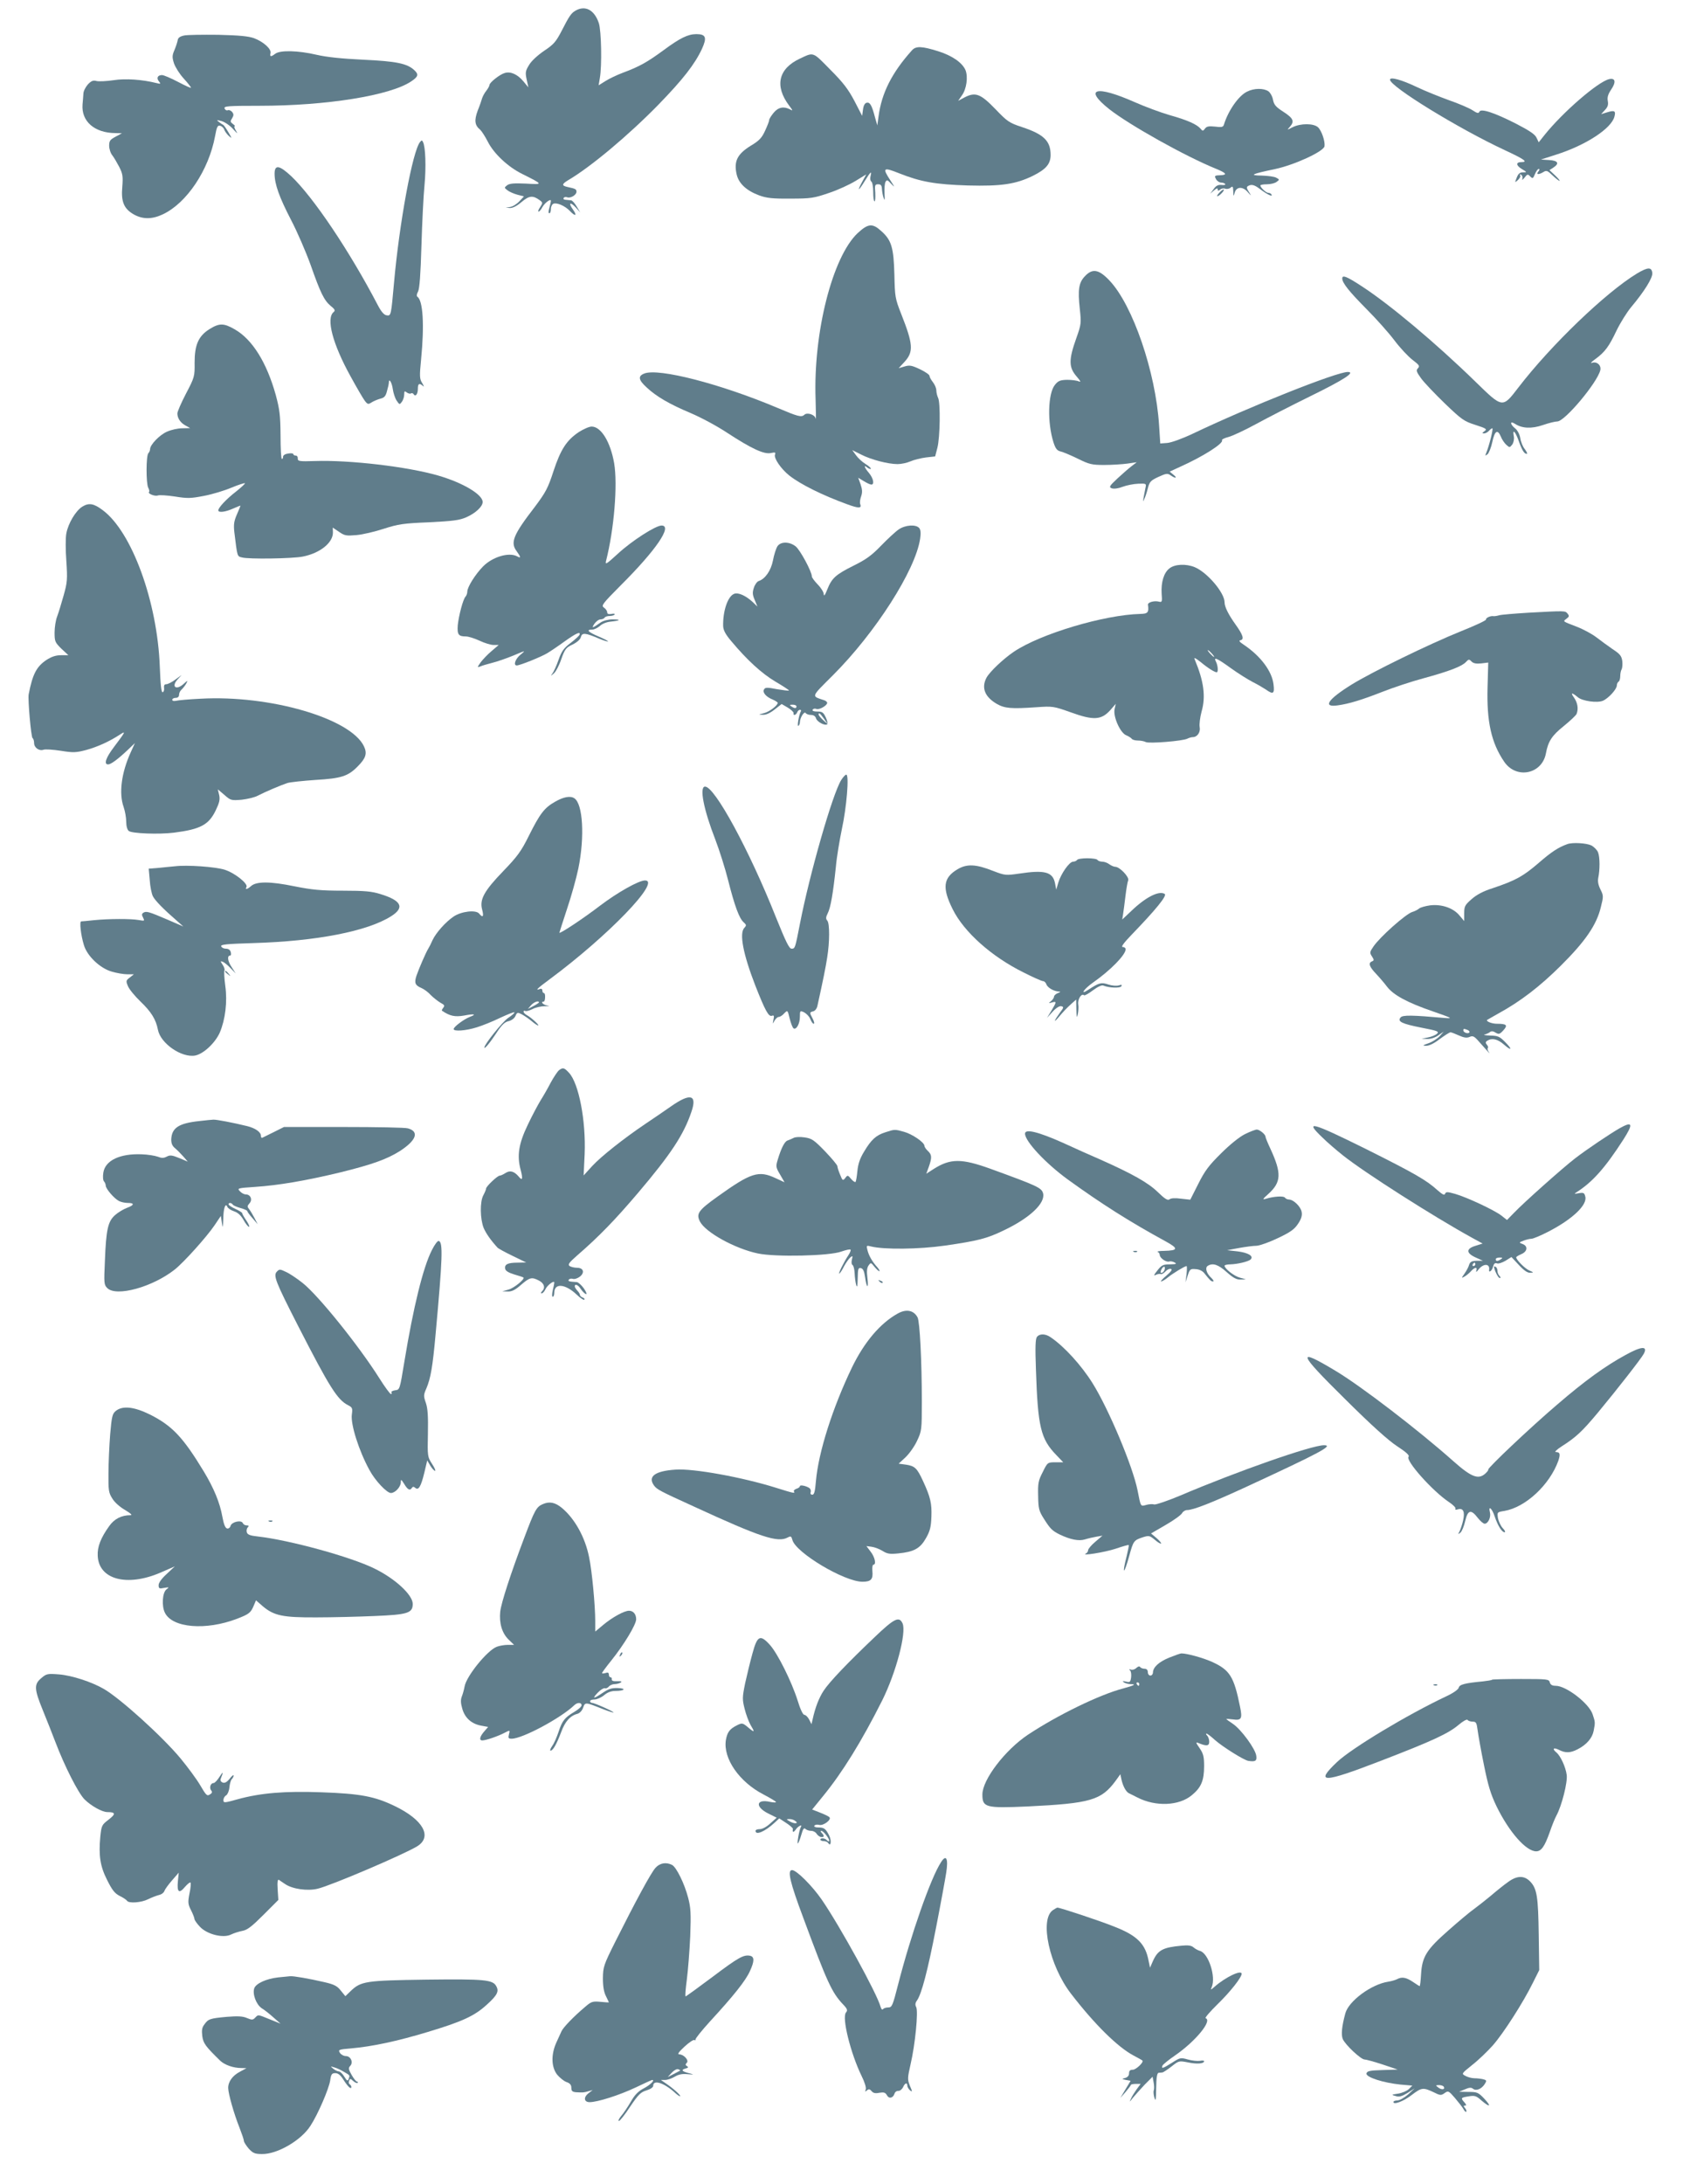
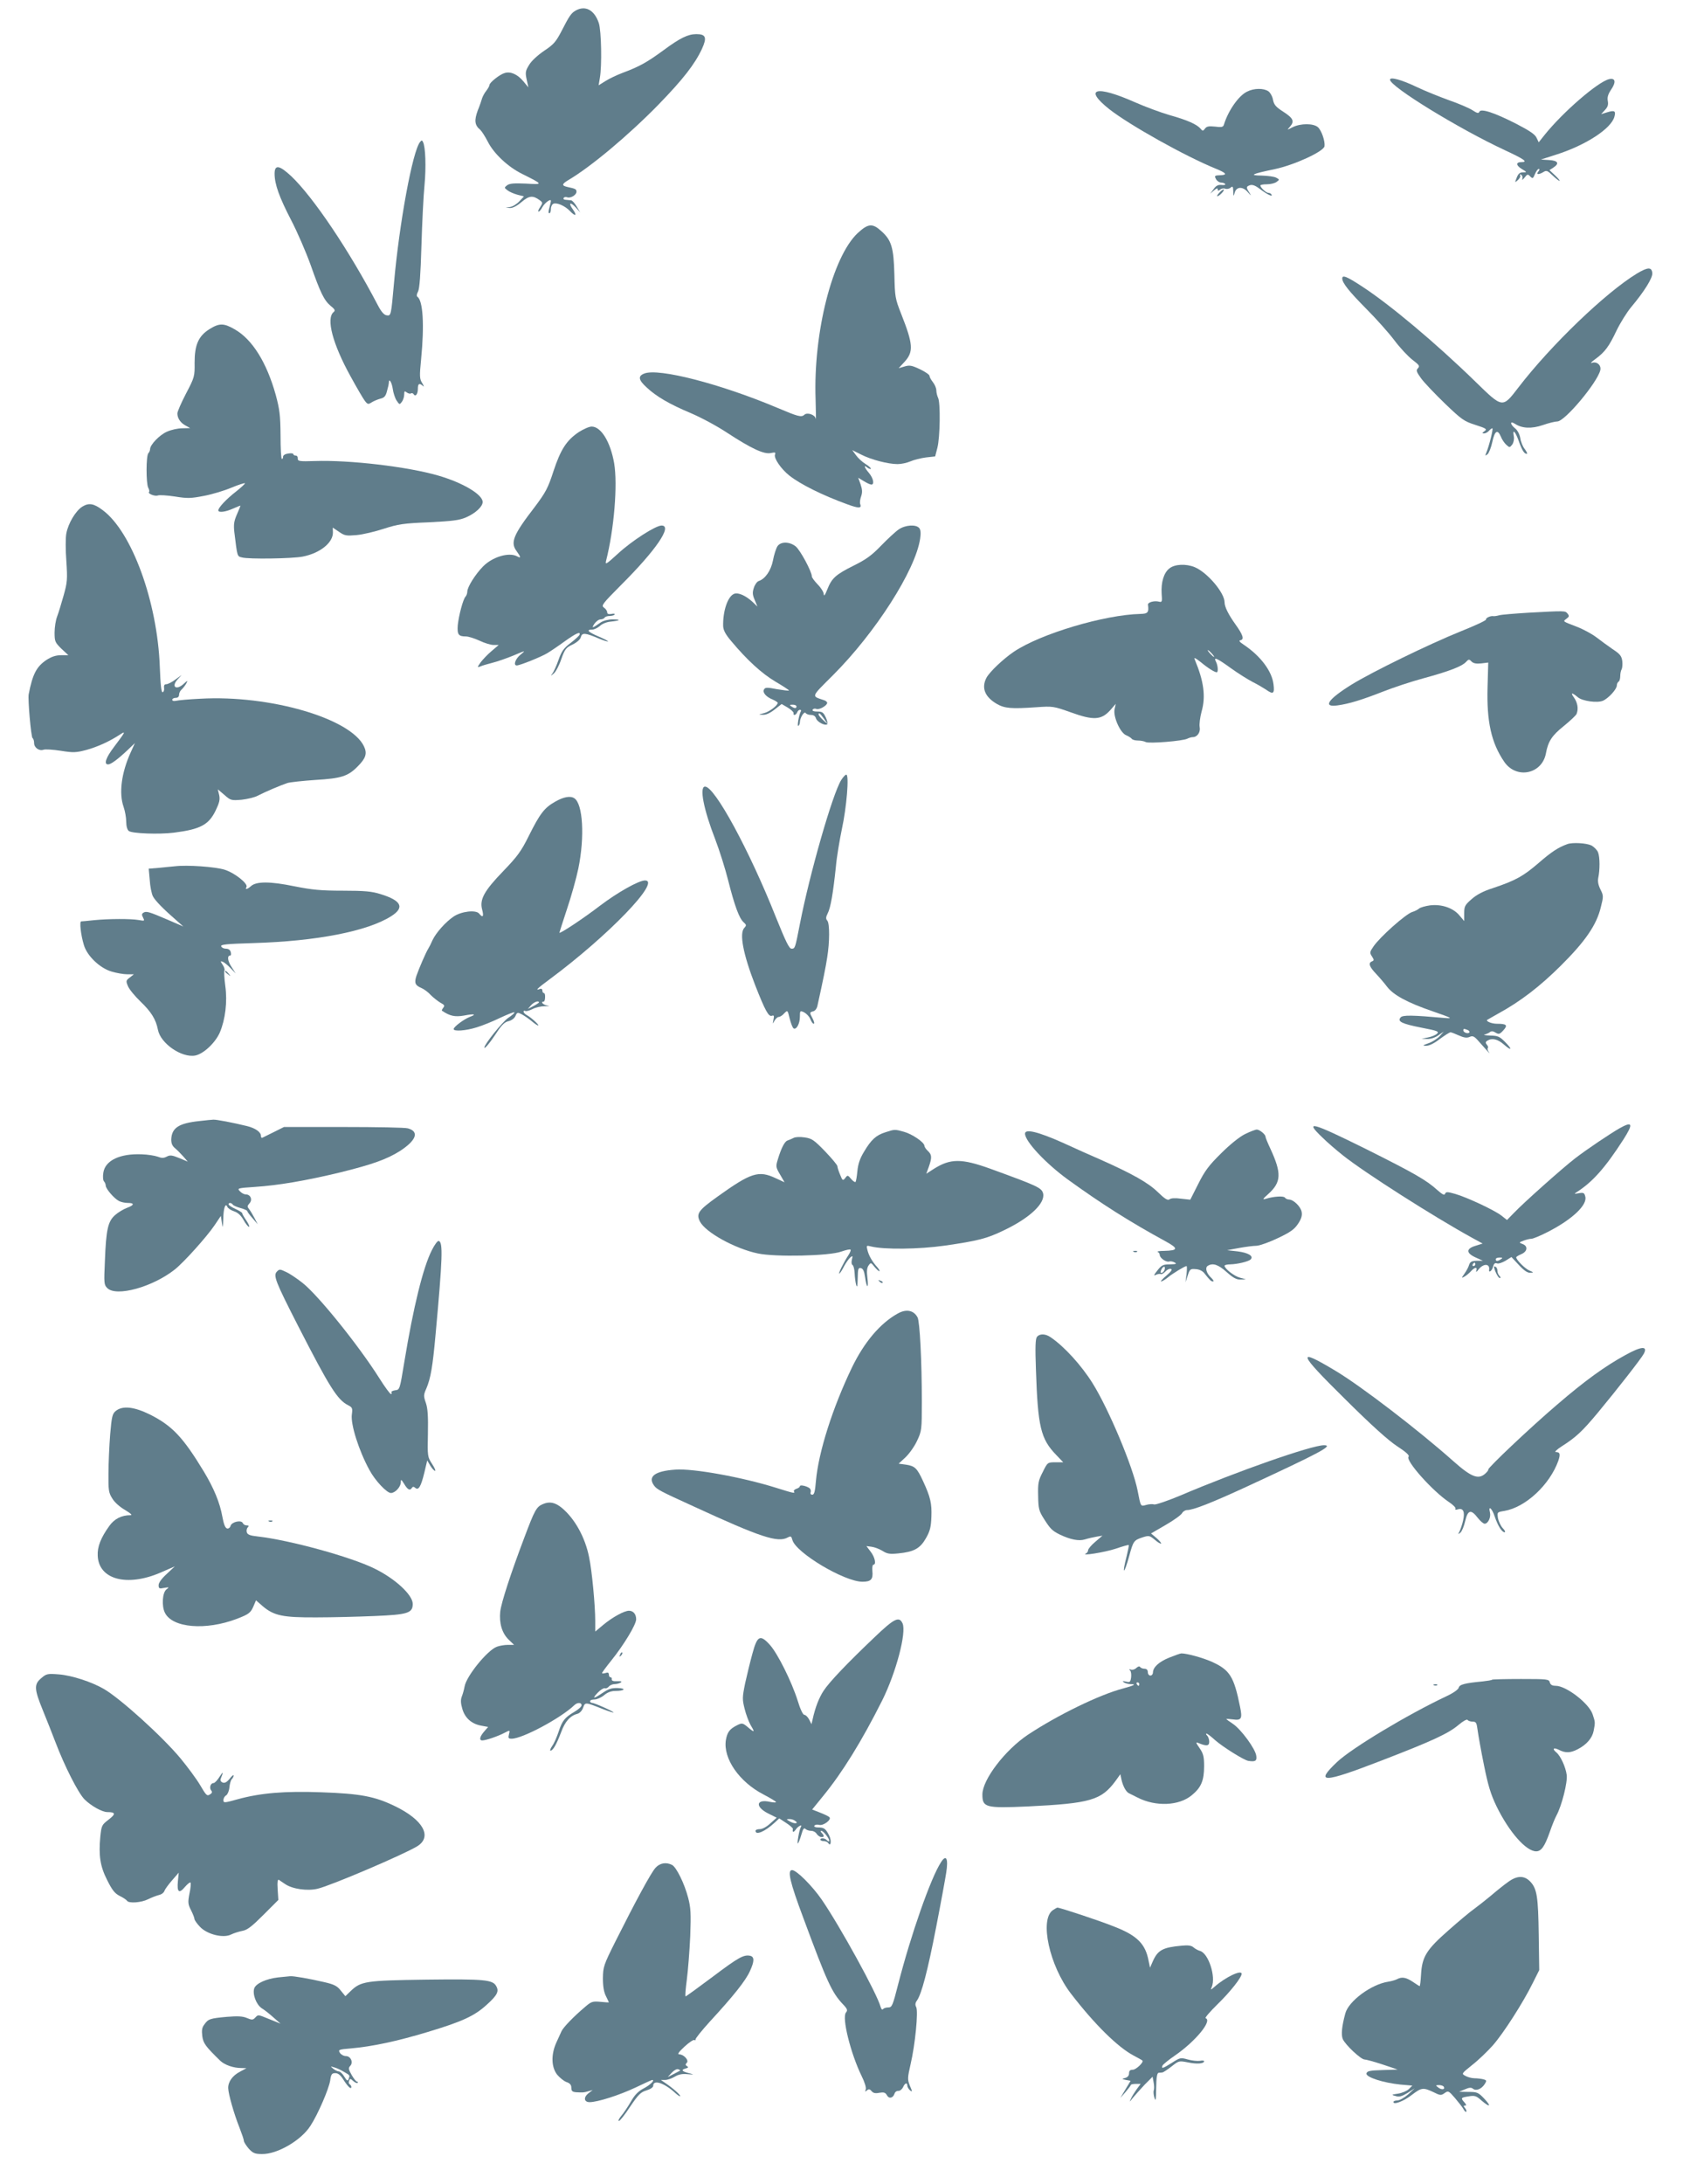
<svg xmlns="http://www.w3.org/2000/svg" version="1.0" width="995pt" height="1280pt" viewBox="0 0 995 1280" preserveAspectRatio="xMidYMid meet">
  <g transform="translate(0,1280) scale(0.1,-0.1)" fill="#607d8b" stroke="none">
    <path d="M3375 12738 c-26 -15 -37 -31 -82 -119 -33 -64 -47 -80 -103 -117 -38 -26 -75 -60 -88 -83 -21 -34 -23 -44 -14 -85 l10 -46 -29 35 c-34 41 -75 60 -110 49 -29 -8 -89 -56 -89 -70 0 -5 -8 -20 -18 -33 -11 -13 -21 -33 -25 -44 -3 -11 -14 -44 -26 -73 -21 -57 -18 -86 14 -112 9 -8 29 -39 45 -70 35 -70 119 -149 203 -190 124 -62 123 -62 20 -56 -70 3 -95 1 -110 -10 -17 -14 -17 -14 2 -29 11 -9 37 -20 58 -26 l39 -10 -27 -29 c-15 -16 -39 -31 -54 -33 l-26 -4 26 -2 c16 0 40 12 67 35 45 38 66 40 106 11 19 -14 19 -16 3 -41 -10 -14 -14 -26 -9 -26 5 0 15 12 22 26 14 25 50 52 50 37 0 -5 -4 -23 -9 -41 -6 -20 -6 -32 0 -32 5 0 9 11 9 25 0 14 7 28 15 31 21 8 68 -13 96 -42 32 -34 45 -30 19 7 -29 40 -18 49 16 13 l26 -29 -21 35 c-11 19 -26 36 -33 36 -7 1 -21 2 -31 3 -10 0 -16 5 -12 11 3 5 12 7 20 4 19 -8 55 13 55 32 0 15 -5 18 -52 28 -36 8 -35 17 5 41 131 77 352 262 527 441 145 149 214 238 256 328 30 66 23 86 -33 86 -49 0 -96 -23 -192 -94 -94 -69 -141 -96 -238 -132 -35 -13 -81 -35 -103 -49 l-40 -25 7 42 c13 72 9 279 -6 323 -26 77 -79 105 -136 73z" />
-     <path d="M1080 12592 c-24 -5 -36 -13 -38 -27 -2 -11 -10 -37 -19 -58 -14 -32 -14 -43 -3 -78 8 -23 33 -63 57 -89 24 -26 43 -51 43 -54 0 -4 -34 12 -76 34 -42 22 -84 40 -94 40 -26 0 -34 -18 -18 -37 12 -15 10 -16 -14 -10 -83 21 -183 28 -252 17 -41 -6 -85 -8 -99 -5 -21 6 -32 1 -52 -20 -14 -16 -26 -40 -26 -54 -1 -14 -3 -43 -5 -63 -8 -99 70 -167 192 -168 l39 -1 -37 -20 c-32 -17 -38 -24 -38 -53 0 -18 8 -44 19 -57 10 -13 28 -44 41 -69 19 -38 22 -54 17 -115 -8 -88 10 -129 68 -162 52 -29 107 -29 170 1 140 66 269 259 306 458 10 55 15 65 30 61 10 -3 21 -13 24 -23 3 -9 15 -26 26 -36 20 -18 20 -16 -2 21 -13 22 -26 41 -30 43 -3 1 -15 9 -25 17 -17 13 -15 13 16 5 20 -6 50 -27 68 -48 24 -26 28 -29 16 -9 -9 15 -13 27 -8 27 4 0 0 6 -10 13 -16 12 -17 16 -5 34 10 17 10 24 0 37 -7 8 -18 13 -25 10 -8 -3 -16 2 -19 10 -6 14 18 16 204 16 394 0 767 60 890 143 42 28 45 41 18 66 -42 39 -105 52 -299 61 -125 6 -214 15 -274 29 -107 25 -213 28 -242 6 -25 -19 -33 -19 -28 3 7 24 -41 67 -96 88 -34 12 -87 17 -210 20 -91 1 -181 0 -200 -4z" />
-     <path d="M5347 12505 c-117 -130 -178 -250 -196 -388 l-7 -52 -13 45 c-19 73 -30 92 -49 88 -11 -2 -19 -16 -22 -40 l-5 -37 -45 87 c-36 68 -65 107 -142 184 -104 106 -96 103 -177 65 -127 -59 -151 -160 -64 -276 23 -30 23 -32 5 -22 -36 19 -69 13 -96 -20 -14 -17 -26 -36 -26 -42 0 -7 -11 -35 -24 -63 -19 -42 -35 -59 -84 -88 -79 -49 -100 -91 -83 -167 12 -54 57 -96 132 -124 44 -16 78 -20 184 -19 120 0 137 3 225 33 52 17 123 50 157 71 l62 38 -24 -44 c-32 -59 -22 -56 16 6 34 55 42 62 33 26 -3 -13 -1 -27 5 -30 6 -4 11 -32 11 -62 0 -30 3 -54 8 -54 4 0 5 22 4 50 -4 45 -2 50 17 50 16 0 21 -7 22 -27 1 -16 5 -39 10 -53 6 -19 8 -13 5 27 -1 28 1 58 6 67 8 14 12 12 34 -12 22 -23 21 -20 -5 20 -49 75 -43 80 52 42 126 -50 212 -65 402 -71 195 -5 280 7 382 57 76 38 103 69 103 122 0 82 -40 121 -167 163 -76 25 -87 33 -156 105 -87 90 -117 102 -180 70 l-39 -21 22 32 c27 37 37 108 21 148 -19 44 -78 85 -161 111 -96 30 -130 31 -153 5z" />
    <path d="M8150 12333 c0 -40 402 -287 673 -413 114 -53 138 -70 98 -70 -34 0 -33 -19 1 -40 32 -19 32 -20 8 -20 -19 0 -28 -8 -37 -31 -12 -31 -12 -31 7 -14 11 10 17 22 13 28 -4 6 -1 7 6 3 7 -5 10 -15 7 -25 -4 -9 2 -5 12 7 17 22 20 23 34 8 14 -14 17 -13 28 14 7 17 17 30 22 30 6 0 5 -7 -2 -15 -16 -19 2 -20 30 -3 17 11 24 8 53 -20 18 -17 37 -32 41 -32 4 0 -7 14 -25 31 l-34 32 23 15 c37 24 27 41 -25 44 l-48 3 87 28 c175 55 327 154 344 224 9 33 0 38 -42 25 l-36 -11 22 24 c17 18 21 31 17 53 -4 21 1 39 19 66 31 45 26 71 -12 62 -67 -17 -271 -194 -377 -326 l-35 -44 -13 27 c-9 20 -41 41 -118 81 -129 66 -209 92 -217 71 -5 -11 -13 -9 -42 10 -21 13 -82 39 -137 58 -55 20 -140 54 -188 77 -90 43 -157 61 -157 43z" />
    <path d="M7312 12263 c-50 -24 -111 -112 -136 -194 -4 -14 -14 -16 -52 -11 -37 4 -50 1 -59 -12 -11 -15 -14 -15 -26 0 -21 25 -79 51 -180 79 -52 15 -144 49 -205 76 -228 101 -303 81 -151 -40 118 -93 448 -278 629 -351 53 -22 64 -33 35 -36 -7 0 -20 -2 -30 -2 -15 -2 -16 -6 -7 -22 6 -11 19 -20 30 -20 10 0 21 -4 24 -9 3 -4 -7 -7 -22 -5 -20 2 -32 -4 -46 -24 l-20 -27 22 19 c15 13 22 15 22 6 0 -9 3 -10 14 -1 7 6 21 9 30 5 9 -3 23 -1 31 6 13 11 15 7 16 -21 1 -31 2 -32 8 -9 10 37 48 39 78 3 20 -22 21 -23 9 -3 -21 32 -20 37 4 45 14 4 32 -3 58 -23 39 -30 77 -49 67 -32 -3 6 -12 10 -19 10 -13 0 -46 31 -46 43 0 4 17 7 38 7 21 0 47 6 57 14 18 13 18 14 -3 25 -11 6 -49 11 -84 12 -77 1 -61 9 77 38 114 24 286 103 291 134 4 30 -17 91 -38 111 -26 24 -103 24 -150 0 -33 -17 -33 -17 -15 3 28 32 20 50 -37 87 -45 29 -56 41 -62 71 -3 19 -16 42 -27 50 -28 19 -84 19 -125 -2z" />
    <path d="M2463 11968 c-44 -53 -122 -477 -153 -828 -17 -189 -17 -192 -43 -188 -15 2 -31 20 -51 58 -166 318 -379 635 -509 758 -69 64 -97 69 -97 14 0 -62 28 -139 97 -272 36 -69 87 -187 114 -262 58 -165 79 -208 118 -241 25 -20 28 -27 17 -36 -45 -37 -6 -186 99 -376 36 -66 74 -131 84 -144 17 -22 20 -22 42 -8 13 8 36 17 51 21 21 5 30 15 37 44 6 20 11 43 11 50 0 29 18 0 23 -38 3 -22 13 -53 22 -67 17 -25 18 -26 31 -8 8 10 14 30 14 43 0 20 2 22 15 12 8 -6 19 -9 24 -6 5 4 12 2 16 -4 11 -18 25 0 25 31 0 31 8 36 30 17 8 -8 6 -1 -4 16 -16 25 -17 39 -7 140 20 203 11 345 -22 367 -5 4 -4 16 4 30 9 17 15 98 20 269 4 135 12 295 18 355 10 105 6 225 -9 253 -5 11 -8 11 -17 0z" />
    <path d="M7148 11669 c-10 -10 -14 -19 -10 -19 5 0 17 9 27 20 10 11 14 20 9 19 -5 0 -17 -9 -26 -20z" />
    <path d="M5029 11434 c-148 -139 -261 -583 -247 -974 2 -74 3 -125 1 -114 -4 24 -51 39 -67 23 -17 -16 -38 -10 -156 40 -334 141 -698 235 -782 202 -39 -15 -35 -38 15 -83 56 -52 131 -96 259 -150 57 -24 154 -76 214 -116 141 -92 215 -126 254 -117 25 5 29 4 24 -9 -8 -21 35 -84 84 -123 66 -52 195 -116 341 -169 66 -24 84 -24 75 1 -4 8 -1 29 5 46 8 23 7 40 -3 70 l-14 39 33 -20 c18 -11 37 -20 44 -20 19 0 12 37 -14 68 -28 33 -33 51 -10 32 9 -7 18 -10 21 -8 3 3 -11 16 -30 28 -20 12 -45 35 -57 52 l-22 30 52 -26 c58 -30 158 -56 214 -56 21 0 54 7 75 16 20 9 61 19 91 23 l54 6 13 50 c16 60 19 267 4 294 -5 11 -10 30 -10 43 0 13 -9 34 -20 48 -11 14 -20 30 -20 37 0 7 -25 24 -56 39 -49 23 -61 25 -91 16 l-34 -10 36 39 c52 58 49 102 -21 279 -36 91 -37 101 -40 230 -4 158 -17 202 -75 254 -53 49 -78 47 -140 -10z" />
    <path d="M9598 11197 c-183 -111 -505 -420 -696 -669 -93 -121 -91 -121 -251 35 -233 227 -503 453 -666 559 -90 59 -115 68 -115 46 0 -26 40 -76 141 -178 58 -58 132 -141 165 -185 33 -44 81 -95 106 -114 39 -30 44 -36 32 -49 -12 -12 -10 -20 18 -59 18 -25 81 -91 140 -148 98 -94 112 -104 178 -125 65 -21 71 -25 54 -37 -15 -11 -15 -13 -2 -13 8 0 21 7 28 15 7 8 16 15 20 15 7 0 -18 -102 -36 -145 -7 -17 -6 -18 8 -7 8 7 21 39 28 72 14 66 31 76 50 31 6 -16 21 -38 32 -48 19 -17 20 -17 35 2 8 12 12 31 9 48 -9 46 8 30 28 -25 20 -57 33 -78 48 -78 5 0 0 12 -11 27 -12 14 -24 43 -27 65 -4 23 -16 46 -30 57 -31 25 -32 47 -1 27 41 -27 97 -30 164 -7 34 12 72 21 84 21 44 0 234 227 252 300 7 30 -21 54 -50 43 -10 -3 0 8 23 24 55 41 78 72 123 167 22 45 60 106 85 136 78 93 127 172 124 200 -4 36 -26 35 -90 -3z" />
-     <path d="M6360 11180 c-35 -37 -41 -79 -29 -189 9 -84 9 -91 -20 -172 -46 -129 -45 -172 2 -226 23 -27 27 -34 12 -28 -11 5 -42 9 -68 9 -41 -1 -53 -6 -72 -30 -41 -51 -45 -221 -8 -337 12 -37 21 -48 42 -53 14 -3 59 -22 100 -42 67 -33 82 -37 155 -37 45 0 106 4 136 8 l55 8 -30 -23 c-16 -12 -54 -45 -83 -72 -49 -46 -51 -51 -33 -58 13 -4 38 -1 63 9 24 9 65 17 91 18 48 2 49 1 43 -25 -17 -88 -17 -86 -7 -65 6 11 15 39 21 63 10 39 17 46 62 67 46 21 54 22 72 9 29 -20 42 -17 16 4 l-22 18 61 28 c134 60 257 138 246 156 -3 4 14 13 38 19 23 6 96 40 162 76 66 36 210 110 320 164 196 96 265 141 217 141 -65 0 -571 -201 -907 -361 -63 -30 -127 -53 -151 -55 l-41 -3 -7 107 c-20 312 -154 703 -290 847 -63 67 -101 74 -146 25z" />
    <path d="M1228 10871 c-65 -41 -87 -93 -87 -197 1 -79 0 -85 -50 -180 -28 -54 -51 -106 -51 -117 0 -28 18 -55 48 -71 l27 -15 -46 -1 c-26 0 -66 -9 -90 -20 -44 -19 -99 -77 -99 -102 0 -8 -5 -19 -10 -24 -14 -14 -14 -177 -1 -202 6 -11 8 -22 5 -25 -10 -10 34 -27 51 -21 9 4 55 1 101 -6 74 -12 94 -11 171 4 48 9 120 31 160 48 41 17 76 28 79 26 2 -3 -21 -24 -51 -48 -57 -44 -105 -95 -105 -111 0 -15 42 -10 88 11 23 10 42 18 42 16 0 -2 -10 -25 -21 -51 -17 -39 -20 -59 -15 -104 18 -146 16 -141 45 -148 37 -11 297 -7 356 5 102 20 179 82 177 143 l-1 27 37 -25 c33 -23 43 -24 102 -19 36 3 108 20 160 37 84 27 115 32 265 38 140 7 179 12 218 29 55 24 97 63 97 90 0 44 -116 113 -261 155 -179 52 -520 92 -724 85 -90 -3 -100 -1 -99 15 1 9 -4 17 -12 17 -8 0 -14 4 -14 8 0 5 -13 7 -30 4 -17 -2 -30 -10 -30 -18 0 -8 -3 -14 -7 -14 -5 0 -8 62 -8 138 -1 118 -5 151 -28 237 -53 190 -137 326 -241 385 -64 37 -90 37 -148 1z" />
    <path d="M3394 10268 c-73 -49 -107 -103 -149 -230 -32 -99 -46 -124 -108 -207 -128 -166 -146 -210 -108 -261 26 -36 27 -44 2 -30 -48 25 -144 -4 -199 -60 -46 -47 -92 -121 -92 -147 0 -10 -5 -24 -10 -29 -15 -15 -40 -111 -46 -168 -4 -55 4 -66 48 -66 14 0 50 -11 80 -25 29 -14 66 -25 82 -25 l30 0 -42 -36 c-23 -19 -51 -49 -64 -66 -20 -29 -21 -31 -2 -24 10 5 42 14 69 21 28 7 84 26 125 43 73 31 74 31 43 6 -31 -24 -45 -64 -23 -64 18 0 143 50 179 72 20 12 66 43 103 70 66 47 93 59 86 38 -2 -6 -25 -27 -52 -48 -40 -30 -53 -48 -71 -99 -12 -35 -29 -71 -36 -80 -12 -16 -11 -16 8 0 12 10 32 48 44 84 21 59 28 68 67 86 26 13 45 30 48 44 7 26 25 25 107 -10 26 -11 49 -18 52 -16 2 2 -23 15 -56 29 -61 26 -74 40 -37 40 12 0 32 10 45 21 13 13 40 24 65 26 57 6 62 13 9 13 -25 0 -54 -8 -69 -18 -50 -35 -55 -36 -37 -8 10 14 26 26 36 26 10 0 21 5 24 10 3 6 17 10 30 10 13 0 26 4 29 9 3 4 -6 6 -19 3 -17 -3 -25 0 -25 10 0 7 -8 20 -19 27 -17 12 -9 22 98 130 208 207 306 351 240 351 -35 0 -175 -90 -256 -165 -70 -64 -76 -67 -69 -40 47 185 68 445 47 570 -22 126 -77 215 -132 215 -15 0 -48 -15 -75 -32z" />
    <path d="M483 9831 c-39 -24 -83 -98 -94 -157 -5 -24 -5 -97 0 -162 7 -107 6 -124 -16 -202 -13 -47 -30 -102 -38 -123 -8 -20 -15 -63 -15 -94 0 -53 3 -58 40 -95 l41 -38 -43 0 c-30 0 -55 -8 -86 -28 -58 -39 -81 -83 -104 -202 -5 -30 14 -250 23 -256 5 -3 9 -16 9 -29 0 -27 30 -48 55 -39 9 4 55 1 101 -6 75 -12 90 -11 151 5 65 18 136 50 198 91 34 22 31 16 -36 -73 -48 -63 -62 -103 -35 -103 16 0 57 30 114 84 l43 41 -25 -55 c-54 -119 -70 -239 -41 -320 8 -23 15 -62 15 -85 0 -26 6 -48 15 -55 18 -15 176 -21 265 -10 156 20 204 46 245 131 21 44 26 63 20 90 l-8 33 39 -33 c36 -32 40 -33 101 -28 34 4 77 14 95 24 42 22 134 61 173 74 17 5 91 13 165 18 150 9 190 21 247 79 48 48 57 76 37 118 -78 164 -552 302 -959 279 -66 -3 -130 -9 -142 -12 -14 -3 -23 -1 -23 6 0 6 9 11 20 11 13 0 20 7 20 19 0 10 7 24 16 31 8 8 20 23 26 34 10 20 9 20 -14 -1 -44 -41 -76 -19 -37 25 l24 26 -37 -27 c-20 -15 -44 -27 -53 -27 -11 0 -15 -7 -13 -22 2 -11 -2 -23 -8 -25 -8 -3 -13 43 -17 149 -14 381 -164 793 -336 919 -52 39 -80 43 -118 20z" />
    <path d="M5269 9697 c-19 -13 -65 -56 -103 -95 -55 -57 -88 -81 -161 -117 -106 -53 -128 -73 -155 -141 -12 -31 -19 -41 -20 -27 0 12 -16 38 -35 57 -19 20 -35 41 -35 48 0 28 -69 156 -95 176 -37 29 -88 29 -107 0 -8 -13 -20 -50 -26 -83 -12 -60 -46 -108 -83 -120 -10 -3 -23 -21 -29 -40 -9 -27 -8 -41 5 -71 l16 -39 -28 27 c-40 37 -84 57 -108 48 -38 -14 -67 -101 -65 -189 1 -24 13 -48 48 -89 92 -110 178 -189 259 -237 46 -27 81 -50 79 -52 -2 -2 -34 2 -71 8 -56 11 -68 11 -75 -1 -11 -18 11 -44 51 -60 16 -7 29 -16 29 -19 0 -16 -51 -54 -82 -61 -33 -8 -33 -8 -4 -9 18 -1 43 11 68 31 l41 32 36 -21 c20 -12 35 -27 34 -32 -4 -17 14 -13 21 4 3 8 10 15 16 15 6 0 9 -4 6 -8 -11 -18 -24 -92 -15 -86 5 3 9 13 9 22 1 27 26 66 34 53 4 -6 18 -11 31 -11 15 0 26 -7 30 -21 7 -20 50 -43 65 -34 4 3 1 21 -8 40 -14 30 -21 35 -50 35 -21 0 -31 4 -27 11 4 6 14 8 22 4 17 -6 63 20 63 36 0 5 -8 12 -17 15 -77 26 -81 15 52 148 248 248 483 615 510 799 5 32 3 52 -5 62 -19 23 -82 19 -121 -8z m-599 -1037 c0 -13 -11 -13 -30 0 -12 8 -11 10 8 10 12 0 22 -4 22 -10z m161 -72 l23 -33 -27 24 c-15 14 -27 28 -27 33 0 15 8 8 31 -24z" />
-     <path d="M6857 9469 c-33 -25 -50 -81 -46 -148 4 -48 2 -52 -16 -47 -28 7 -66 -4 -64 -18 6 -46 -1 -53 -45 -54 -210 -5 -585 -116 -742 -222 -62 -42 -141 -117 -160 -152 -31 -59 -10 -112 60 -153 47 -27 85 -30 231 -20 98 7 102 6 204 -30 132 -48 178 -45 230 12 l33 38 -7 -32 c-9 -44 34 -139 68 -152 14 -6 28 -15 32 -20 3 -6 20 -11 36 -11 17 0 38 -4 47 -9 20 -10 218 6 244 20 10 5 24 9 32 9 26 0 46 29 40 59 -3 15 2 56 11 90 26 89 13 180 -40 306 -7 14 3 10 36 -16 42 -35 81 -59 93 -59 10 0 7 40 -4 61 -17 32 4 23 87 -37 43 -31 101 -67 128 -81 28 -14 62 -34 77 -44 43 -31 52 -25 45 30 -9 77 -75 165 -171 230 -29 19 -35 27 -22 29 22 5 14 31 -29 91 -43 60 -65 105 -65 131 0 56 -101 175 -175 206 -51 21 -117 18 -148 -7z m248 -499 c10 -11 16 -20 13 -20 -3 0 -13 9 -23 20 -10 11 -16 20 -13 20 3 0 13 -9 23 -20z" />
+     <path d="M6857 9469 c-33 -25 -50 -81 -46 -148 4 -48 2 -52 -16 -47 -28 7 -66 -4 -64 -18 6 -46 -1 -53 -45 -54 -210 -5 -585 -116 -742 -222 -62 -42 -141 -117 -160 -152 -31 -59 -10 -112 60 -153 47 -27 85 -30 231 -20 98 7 102 6 204 -30 132 -48 178 -45 230 12 l33 38 -7 -32 c-9 -44 34 -139 68 -152 14 -6 28 -15 32 -20 3 -6 20 -11 36 -11 17 0 38 -4 47 -9 20 -10 218 6 244 20 10 5 24 9 32 9 26 0 46 29 40 59 -3 15 2 56 11 90 26 89 13 180 -40 306 -7 14 3 10 36 -16 42 -35 81 -59 93 -59 10 0 7 40 -4 61 -17 32 4 23 87 -37 43 -31 101 -67 128 -81 28 -14 62 -34 77 -44 43 -31 52 -25 45 30 -9 77 -75 165 -171 230 -29 19 -35 27 -22 29 22 5 14 31 -29 91 -43 60 -65 105 -65 131 0 56 -101 175 -175 206 -51 21 -117 18 -148 -7m248 -499 c10 -11 16 -20 13 -20 -3 0 -13 9 -23 20 -10 11 -16 20 -13 20 3 0 13 -9 23 -20z" />
    <path d="M8960 9209 c-80 -5 -156 -11 -170 -15 -14 -4 -29 -6 -34 -5 -15 3 -46 -10 -43 -20 1 -5 -65 -36 -148 -69 -186 -75 -520 -238 -640 -312 -140 -87 -172 -135 -82 -122 67 9 144 33 264 80 61 24 169 60 240 79 151 41 225 70 248 95 16 17 19 18 33 3 11 -11 28 -14 57 -11 l41 5 -4 -142 c-6 -204 22 -329 98 -440 71 -103 221 -72 244 49 13 71 35 105 105 161 38 31 72 63 75 71 12 30 6 66 -16 97 -21 29 -12 30 23 1 26 -23 114 -35 147 -21 33 14 82 68 82 90 0 9 5 19 10 22 6 3 10 18 10 33 0 15 4 33 8 39 4 7 6 29 4 48 -4 30 -13 42 -56 70 -28 19 -71 51 -96 70 -25 19 -76 47 -115 62 -86 33 -82 30 -60 47 16 12 17 16 6 30 -15 17 -10 17 -231 5z" />
    <path d="M4932 8228 c-51 -82 -185 -550 -242 -843 -28 -143 -28 -145 -49 -145 -14 0 -34 42 -91 183 -156 393 -359 767 -416 767 -35 0 -8 -136 60 -310 24 -63 58 -170 75 -238 38 -150 65 -224 91 -247 17 -15 17 -19 5 -32 -32 -31 -8 -155 64 -340 57 -145 78 -184 97 -176 12 4 14 0 9 -23 -5 -27 -5 -28 6 -6 7 12 18 22 25 22 7 0 22 9 32 21 20 20 20 20 32 -30 7 -28 17 -54 23 -58 16 -10 37 27 37 68 0 36 1 37 25 26 13 -7 30 -24 36 -39 6 -16 15 -28 20 -28 5 0 3 13 -6 30 -19 36 -19 37 3 43 11 2 22 17 25 33 33 149 49 229 57 282 15 91 15 199 1 216 -10 11 -9 21 2 43 17 32 32 119 48 273 5 58 22 157 35 220 28 128 44 320 26 320 -6 0 -19 -15 -30 -32z" />
    <path d="M3254 8101 c-63 -36 -88 -69 -154 -201 -44 -89 -67 -120 -149 -205 -113 -117 -140 -167 -124 -226 11 -41 4 -50 -18 -23 -19 23 -105 13 -150 -18 -46 -31 -103 -95 -123 -138 -8 -19 -20 -42 -25 -50 -13 -20 -55 -117 -69 -158 -14 -42 -8 -57 28 -72 15 -6 41 -25 56 -42 16 -16 42 -36 57 -45 23 -12 26 -17 16 -29 -6 -8 -10 -16 -8 -17 46 -32 77 -38 129 -29 62 12 77 8 34 -8 -35 -14 -94 -58 -94 -71 0 -15 71 -10 135 10 33 10 95 35 138 56 43 20 80 35 83 32 3 -3 -14 -18 -37 -33 -33 -23 -138 -153 -139 -173 0 -12 34 29 70 84 31 48 49 65 71 70 18 4 35 17 41 30 10 23 13 23 38 10 15 -8 41 -26 58 -40 16 -14 33 -25 37 -25 11 0 -41 47 -65 60 -11 6 -20 15 -20 21 0 6 4 7 10 4 5 -3 24 2 42 11 18 10 51 17 73 17 27 0 31 1 13 4 -24 4 -41 23 -20 23 4 0 8 11 8 25 1 14 -2 25 -7 25 -5 0 -9 7 -9 15 0 9 -6 12 -15 9 -30 -12 -14 4 58 57 344 255 656 579 559 579 -37 0 -161 -70 -264 -148 -95 -73 -238 -168 -238 -158 0 2 20 64 44 137 25 74 55 181 67 239 38 185 27 380 -24 412 -23 15 -63 8 -113 -21z m-94 -1176 c0 -2 -15 -12 -32 -21 l-33 -17 19 22 c17 19 46 29 46 16z" />
    <path d="M9190 7853 c-53 -19 -93 -45 -169 -111 -91 -78 -134 -102 -268 -147 -57 -18 -96 -39 -125 -65 -39 -34 -43 -42 -43 -83 l0 -45 -28 33 c-36 44 -105 67 -172 59 -28 -4 -57 -12 -65 -19 -8 -7 -26 -16 -40 -20 -38 -12 -189 -146 -227 -202 -22 -32 -23 -37 -9 -58 13 -20 13 -24 1 -29 -24 -9 -17 -31 23 -73 20 -21 49 -55 64 -75 38 -50 120 -94 268 -145 115 -40 121 -43 70 -39 -191 17 -246 18 -258 3 -20 -24 7 -37 123 -60 93 -18 104 -22 91 -35 -8 -8 -32 -18 -53 -22 l-38 -8 33 -1 c20 -1 47 8 65 21 l32 22 -24 -27 c-13 -14 -42 -33 -65 -41 -35 -12 -37 -15 -15 -15 17 -1 48 14 80 39 30 22 58 40 64 40 5 0 28 -9 50 -19 29 -13 46 -15 62 -8 17 8 26 4 47 -19 67 -76 78 -88 66 -71 -7 9 -10 20 -7 24 4 3 2 13 -5 20 -9 11 -9 17 3 24 27 17 61 9 96 -22 47 -41 53 -31 7 15 -32 32 -42 36 -87 37 -29 1 -43 4 -32 6 11 3 25 9 32 15 7 6 19 5 32 -4 19 -11 24 -10 46 14 27 30 19 38 -38 38 -31 0 -67 15 -57 23 3 2 32 18 65 37 130 71 243 158 366 280 144 143 210 239 235 343 16 63 16 68 -2 104 -13 26 -17 48 -13 68 10 47 10 121 -1 149 -5 14 -23 32 -39 41 -29 14 -110 19 -141 8z m-586 -1089 c9 -3 14 -10 11 -15 -7 -10 -35 0 -35 12 0 11 3 11 24 3z" />
-     <path d="M6315 7760 c-3 -5 -14 -10 -23 -10 -22 0 -71 -70 -87 -123 l-12 -41 -7 37 c-13 67 -60 80 -211 57 -77 -11 -82 -11 -150 15 -103 41 -155 43 -210 11 -85 -50 -92 -109 -29 -235 66 -133 227 -277 415 -370 55 -28 107 -51 114 -51 8 0 16 -8 20 -18 6 -20 44 -42 73 -43 12 0 11 -3 -5 -9 -13 -5 -23 -15 -23 -21 0 -7 -8 -18 -17 -26 -17 -13 -16 -14 5 -8 28 8 28 4 -3 -48 l-26 -42 33 36 c20 22 40 34 50 32 16 -4 16 -7 -6 -36 -34 -47 -42 -67 -12 -32 33 39 48 55 80 84 l26 23 1 -58 c1 -47 3 -53 8 -29 4 17 6 44 3 60 -4 30 20 66 34 52 4 -3 27 10 52 29 28 21 52 32 61 28 34 -14 98 -16 106 -4 5 9 1 10 -15 5 -13 -4 -40 -2 -61 5 -42 14 -54 11 -117 -30 -52 -35 -29 2 26 41 104 73 192 163 192 196 0 7 -8 13 -17 13 -12 0 6 24 53 73 141 146 208 228 193 238 -34 21 -113 -20 -196 -100 l-53 -50 5 32 c3 18 9 66 14 107 5 41 12 82 16 91 7 19 -50 79 -76 79 -8 0 -24 7 -35 15 -10 8 -29 15 -41 15 -12 0 -25 5 -28 10 -3 6 -30 10 -60 10 -30 0 -57 -4 -60 -10z" />
    <path d="M1025 7723 c-16 -1 -58 -6 -91 -9 l-62 -5 6 -67 c2 -37 11 -79 18 -94 13 -26 63 -77 144 -147 l35 -31 -90 39 c-114 49 -127 52 -144 42 -10 -6 -11 -13 -2 -29 10 -20 9 -20 -26 -14 -45 8 -172 8 -263 -1 -36 -4 -69 -7 -74 -7 -11 0 -2 -81 16 -139 19 -64 94 -135 162 -155 30 -9 71 -16 93 -16 l38 0 -24 -19 c-23 -17 -23 -21 -11 -50 7 -18 40 -58 72 -89 65 -62 92 -106 104 -167 15 -80 139 -166 219 -151 49 10 117 74 144 135 32 76 45 179 32 273 -6 44 -8 84 -5 90 3 5 -1 20 -10 33 -15 23 -15 24 1 18 9 -4 29 -20 45 -37 l30 -31 -25 39 c-23 35 -26 66 -7 66 5 0 6 9 3 20 -3 13 -14 20 -28 20 -13 0 -25 6 -28 14 -4 11 32 14 191 19 368 11 666 69 805 157 81 51 62 92 -62 130 -51 16 -92 20 -220 20 -130 0 -180 5 -286 26 -141 29 -222 29 -253 1 -21 -19 -37 -23 -27 -6 12 19 -68 83 -128 102 -55 17 -219 29 -292 20z" />
    <path d="M1320 7106 c0 -2 8 -10 18 -17 15 -13 16 -12 3 4 -13 16 -21 21 -21 13z" />
-     <path d="M3278 6528 c-9 -7 -31 -40 -49 -73 -17 -33 -44 -80 -60 -105 -15 -25 -49 -88 -74 -141 -54 -112 -65 -182 -42 -266 14 -54 10 -66 -13 -37 -26 30 -50 36 -75 20 -14 -9 -29 -16 -35 -16 -13 0 -80 -63 -80 -76 0 -5 -7 -22 -16 -39 -21 -38 -19 -140 2 -192 14 -32 40 -70 82 -116 4 -4 43 -26 87 -47 l80 -39 -50 -1 c-58 0 -78 -10 -73 -36 2 -12 20 -23 53 -33 28 -8 52 -16 54 -18 11 -8 -56 -63 -88 -71 l-36 -10 32 -1 c24 -1 44 9 78 39 51 44 63 47 105 25 31 -16 39 -42 18 -63 -7 -7 -8 -12 -2 -12 6 0 16 11 22 24 11 24 52 55 52 39 0 -4 -4 -25 -9 -45 -5 -22 -5 -38 0 -38 5 0 9 11 9 24 0 58 65 52 132 -12 21 -20 41 -33 44 -29 4 4 -1 9 -10 13 -9 3 -16 10 -16 16 0 5 -7 16 -15 24 -8 9 -15 20 -15 25 0 17 20 9 35 -15 9 -13 22 -27 30 -30 8 -3 3 11 -11 32 -14 20 -33 37 -42 38 -46 3 -53 5 -47 14 4 6 15 8 24 5 10 -3 28 3 41 13 30 24 21 52 -17 52 -15 0 -35 5 -43 10 -12 9 -4 20 45 63 126 109 222 208 357 367 191 225 267 340 312 474 35 101 -6 112 -121 31 -43 -30 -109 -75 -148 -101 -129 -87 -260 -191 -312 -247 l-51 -56 6 125 c8 195 -34 415 -92 477 -28 30 -35 32 -58 15z" />
    <path d="M1170 6230 c-123 -13 -163 -40 -166 -108 0 -23 6 -38 22 -51 12 -10 34 -32 49 -49 l26 -30 -50 21 c-42 17 -54 19 -74 8 -18 -9 -29 -9 -52 0 -17 6 -59 13 -95 14 -127 5 -213 -36 -224 -107 -4 -24 -2 -46 4 -52 5 -5 10 -17 10 -25 1 -19 49 -75 78 -90 12 -6 34 -11 51 -11 41 0 39 -13 -5 -29 -19 -7 -51 -26 -69 -42 -42 -37 -53 -84 -60 -271 -6 -129 -5 -138 14 -157 53 -53 266 6 396 109 53 42 187 191 233 259 l37 55 6 -40 c5 -35 6 -32 8 21 1 64 13 99 24 72 3 -8 21 -20 39 -26 22 -7 41 -24 56 -51 12 -22 27 -40 32 -40 5 0 -2 16 -15 36 -14 20 -25 40 -25 44 0 4 -18 15 -40 25 -22 10 -40 22 -40 27 0 11 17 10 25 -2 3 -5 24 -14 45 -20 22 -6 40 -14 40 -18 0 -4 14 -23 31 -42 l30 -35 -18 35 c-10 19 -24 43 -32 53 -12 15 -12 19 2 35 19 21 6 52 -22 52 -10 0 -25 8 -35 19 -16 17 -13 18 90 25 136 9 296 36 499 85 187 46 273 77 348 124 98 63 117 115 49 134 -15 5 -184 8 -377 8 l-350 0 -60 -30 c-33 -16 -63 -31 -67 -33 -5 -2 -8 3 -8 11 0 22 -32 45 -80 57 -81 20 -185 40 -200 38 -8 0 -44 -4 -80 -8z" />
    <path d="M9495 6187 c-57 -33 -190 -122 -260 -176 -68 -52 -300 -258 -359 -320 l-40 -41 -33 26 c-43 33 -202 107 -271 127 -46 13 -54 13 -59 1 -4 -11 -15 -5 -45 21 -64 58 -131 97 -417 240 -323 160 -365 171 -258 69 28 -28 84 -76 122 -106 127 -101 529 -357 754 -481 l64 -35 -41 -13 c-57 -17 -57 -43 1 -69 l42 -19 -37 0 c-29 -1 -38 -6 -44 -23 -3 -13 -16 -36 -27 -52 -19 -27 -19 -28 -1 -18 11 6 28 20 38 31 23 26 40 27 32 4 -4 -11 2 -8 13 7 29 37 68 35 62 -2 -3 -21 18 -5 23 18 5 18 11 24 23 20 8 -4 31 4 50 15 l35 22 43 -46 c29 -32 51 -47 66 -46 23 1 23 1 -4 13 -26 11 -76 62 -77 77 0 4 14 12 30 19 36 15 40 47 8 59 -23 9 -23 9 5 20 16 6 36 11 46 11 10 0 53 18 96 40 143 73 233 158 220 207 -5 22 -10 25 -38 20 -28 -5 -29 -4 -13 6 93 59 167 142 274 308 60 94 55 110 -23 66z m-695 -767 c-19 -13 -30 -13 -30 0 0 6 10 10 23 10 18 0 19 -2 7 -10z m-150 -30 c0 -5 -5 -10 -11 -10 -5 0 -7 5 -4 10 3 6 8 10 11 10 2 0 4 -4 4 -10z" />
    <path d="M5191 6164 c-54 -17 -83 -43 -125 -114 -24 -39 -35 -72 -39 -114 -3 -32 -8 -61 -11 -63 -3 -3 -15 5 -26 18 -19 23 -21 23 -34 5 -14 -17 -16 -16 -30 19 -9 21 -16 43 -16 50 0 7 -33 46 -72 87 -65 67 -78 76 -120 82 -26 4 -55 3 -65 -3 -10 -5 -26 -12 -35 -15 -17 -5 -37 -43 -58 -113 -12 -39 -11 -45 14 -87 l26 -45 -52 24 c-100 47 -144 33 -341 -108 -113 -81 -126 -100 -103 -146 33 -64 206 -159 339 -187 102 -22 421 -15 490 11 26 9 51 15 54 11 3 -3 -3 -18 -13 -33 -26 -39 -63 -113 -52 -107 4 3 17 22 27 43 11 20 27 43 36 51 14 12 16 11 10 -12 -4 -15 -2 -29 4 -32 6 -4 11 -26 12 -49 1 -23 5 -53 9 -67 6 -19 8 -9 9 38 1 55 3 63 18 60 13 -2 20 -17 25 -52 9 -67 22 -73 14 -6 -5 40 -3 60 7 74 13 18 14 17 34 -8 12 -14 24 -26 29 -26 4 0 -1 10 -12 23 -30 33 -50 68 -58 101 -7 27 -6 28 21 21 76 -19 281 -17 434 5 193 28 245 41 344 89 154 73 245 160 231 217 -9 33 -33 44 -311 145 -167 60 -232 60 -329 -1 l-45 -29 15 41 c19 54 18 71 -6 93 -11 10 -20 24 -20 30 0 20 -72 69 -120 82 -54 15 -54 15 -109 -3z" />
    <path d="M7299 6153 c-32 -16 -88 -61 -140 -113 -71 -70 -95 -102 -133 -178 l-47 -93 -55 6 c-34 5 -59 3 -67 -4 -10 -8 -27 2 -70 44 -56 54 -148 106 -337 190 -47 20 -145 64 -219 98 -144 64 -221 83 -221 53 0 -45 121 -174 250 -268 199 -144 365 -249 574 -363 77 -42 75 -54 -9 -56 -27 0 -44 -3 -37 -6 6 -2 12 -11 12 -18 0 -18 39 -45 56 -38 7 2 21 0 31 -6 15 -8 9 -10 -27 -11 -40 0 -49 -4 -74 -36 -21 -26 -23 -33 -10 -26 11 5 24 8 30 5 6 -2 18 5 28 16 10 11 24 17 32 14 9 -3 1 -15 -27 -39 -23 -19 -36 -34 -31 -34 6 0 23 10 39 23 29 24 100 67 110 67 3 0 3 -21 0 -47 l-6 -48 13 40 c12 37 16 40 47 37 21 -1 41 -11 51 -25 34 -42 39 -47 50 -47 7 0 2 9 -9 20 -29 26 -39 60 -22 71 30 19 62 8 111 -36 38 -34 58 -45 82 -44 l31 1 -35 10 c-34 9 -90 53 -90 70 0 4 15 8 33 8 42 1 107 16 120 29 19 19 -13 39 -76 47 l-62 7 70 13 c39 7 85 13 103 13 19 1 75 21 125 45 74 35 97 52 118 84 19 28 25 49 21 69 -5 31 -47 72 -74 73 -9 0 -20 5 -24 11 -7 11 -64 8 -113 -7 -20 -6 -18 -1 16 29 76 69 78 121 12 264 -16 34 -29 66 -29 71 0 14 -35 42 -51 42 -8 0 -40 -12 -70 -27z m-472 -798 c-4 -8 -11 -15 -17 -15 -7 0 -7 6 0 21 13 23 26 19 17 -6z" />
    <path d="M2532 5473 c-51 -100 -108 -331 -161 -653 -27 -164 -27 -165 -54 -168 -15 -2 -25 -8 -22 -13 4 -5 2 -9 -3 -9 -5 0 -36 42 -68 93 -122 193 -359 487 -451 559 -33 26 -76 55 -97 64 -33 16 -38 17 -52 2 -23 -23 -11 -55 126 -323 182 -355 228 -428 290 -460 26 -13 28 -18 23 -55 -8 -57 41 -212 103 -325 33 -62 102 -135 126 -135 25 0 58 36 58 63 0 19 2 18 20 -10 20 -34 34 -41 45 -23 5 8 11 8 20 0 19 -16 33 7 53 89 l17 72 18 -31 c10 -16 22 -30 28 -30 5 0 -3 18 -18 41 -26 40 -27 44 -24 177 2 101 -1 148 -12 180 -14 40 -14 47 3 85 25 59 37 127 54 317 41 447 44 539 19 547 -7 3 -25 -22 -41 -54z" />
    <path d="M6648 5463 c7 -3 16 -2 19 1 4 3 -2 6 -13 5 -11 0 -14 -3 -6 -6z" />
    <path d="M8760 5377 c0 -18 24 -67 33 -67 7 0 7 4 -1 12 -7 7 -12 20 -12 29 0 10 -4 21 -10 24 -5 3 -10 4 -10 2z" />
    <path d="M5157 5289 c7 -7 15 -10 18 -7 3 3 -2 9 -12 12 -14 6 -15 5 -6 -5z" />
    <path d="M5264 5102 c-103 -57 -197 -168 -269 -317 -113 -235 -196 -495 -211 -665 -5 -61 -10 -80 -21 -80 -9 0 -13 6 -10 14 3 8 0 19 -6 24 -17 13 -57 22 -57 12 0 -5 -9 -12 -20 -15 -11 -4 -18 -11 -15 -16 9 -13 -1 -11 -103 21 -197 62 -487 115 -592 107 -119 -8 -163 -40 -126 -92 17 -24 34 -33 236 -125 391 -180 490 -212 548 -181 19 10 22 8 28 -14 19 -74 304 -245 411 -245 50 0 63 14 58 63 -2 20 1 37 6 37 18 0 9 44 -16 76 l-25 33 30 -4 c17 -2 46 -13 64 -24 28 -18 44 -20 93 -15 92 9 128 29 162 89 24 42 30 66 32 126 3 77 -5 114 -49 209 -35 76 -48 88 -99 96 l-44 6 40 37 c22 21 53 64 68 97 27 57 28 64 28 229 0 238 -12 470 -25 494 -22 42 -66 51 -116 23z" />
    <path d="M6080 4965 c-9 -11 -11 -59 -6 -192 11 -336 28 -406 119 -500 l41 -43 -46 0 c-45 0 -46 0 -74 -57 -26 -50 -29 -66 -27 -140 1 -76 5 -89 35 -136 36 -57 48 -69 93 -91 61 -29 111 -39 146 -28 19 6 50 13 68 16 l35 6 -42 -36 c-23 -19 -42 -42 -42 -49 0 -7 -6 -16 -12 -19 -37 -17 108 6 172 27 41 14 76 24 78 22 2 -2 -4 -31 -12 -65 -29 -112 -16 -112 15 1 24 88 27 92 78 109 38 12 41 11 72 -14 17 -15 34 -25 37 -22 2 3 -10 17 -27 32 l-32 27 86 50 c47 27 90 58 96 69 5 10 19 18 29 18 36 0 143 42 345 135 437 202 517 245 458 245 -73 0 -512 -154 -843 -295 -74 -31 -142 -54 -152 -52 -10 3 -32 2 -48 -3 -33 -9 -31 -12 -50 85 -28 141 -169 476 -263 627 -66 106 -167 217 -247 271 -30 21 -64 22 -80 2z" />
    <path d="M9531 4859 c-119 -65 -236 -149 -401 -291 -155 -132 -411 -374 -404 -381 2 -2 -5 -12 -17 -23 -41 -37 -82 -21 -187 72 -202 180 -542 441 -693 531 -230 138 -220 107 57 -166 155 -154 254 -243 306 -277 51 -33 74 -54 67 -61 -21 -21 141 -203 238 -267 24 -16 40 -33 37 -38 -4 -6 1 -8 13 -4 32 10 43 -13 32 -63 -5 -24 -15 -53 -21 -65 -10 -19 -10 -20 5 -8 9 8 21 38 28 68 15 65 34 70 73 19 15 -19 33 -35 41 -35 20 0 38 38 31 66 -11 44 12 25 28 -24 19 -55 42 -92 58 -92 6 0 2 11 -11 24 -12 13 -24 39 -28 58 -5 36 -5 36 38 43 123 21 265 152 316 294 13 39 10 51 -15 51 -9 0 6 15 34 33 85 54 121 88 212 197 112 135 256 319 270 346 25 47 -13 45 -107 -7z" />
    <path d="M679 4531 c-20 -16 -24 -32 -33 -137 -5 -65 -10 -168 -10 -229 -1 -99 1 -114 23 -148 13 -22 45 -50 75 -67 33 -20 44 -30 31 -30 -53 0 -95 -22 -124 -63 -50 -69 -71 -123 -68 -175 6 -139 171 -183 367 -99 l85 37 -47 -44 c-30 -27 -48 -52 -48 -66 0 -20 4 -22 33 -16 29 5 30 4 13 -9 -24 -18 -29 -98 -9 -137 44 -89 240 -105 423 -35 70 27 80 35 97 75 l14 33 39 -34 c66 -56 118 -67 314 -66 94 0 248 4 342 8 194 8 224 17 224 71 0 53 -104 149 -226 208 -138 68 -496 166 -681 187 -47 5 -62 11 -66 25 -3 10 0 23 6 29 8 8 6 11 -6 11 -10 0 -20 6 -23 13 -8 21 -65 8 -72 -15 -2 -10 -12 -18 -20 -16 -11 2 -20 24 -28 68 -15 84 -50 168 -109 266 -122 201 -185 268 -316 334 -94 46 -160 53 -200 21z" />
    <path d="M3183 3985 c-38 -16 -48 -35 -109 -197 -80 -211 -135 -381 -141 -433 -7 -67 10 -126 49 -164 l32 -31 -36 0 c-20 0 -49 -5 -65 -11 -56 -21 -179 -173 -189 -233 -3 -17 -10 -43 -16 -58 -8 -20 -7 -40 3 -74 16 -54 55 -88 113 -98 l38 -7 -19 -22 c-30 -33 -36 -57 -15 -57 21 0 94 25 133 46 29 15 30 15 23 -11 -5 -21 -3 -25 16 -25 63 0 289 121 368 197 18 17 42 16 42 -1 0 -8 -19 -25 -43 -39 -56 -33 -71 -52 -92 -117 -10 -30 -26 -67 -37 -82 -11 -16 -15 -28 -10 -28 14 0 35 37 62 108 23 63 53 97 96 108 13 4 27 18 33 36 12 33 12 33 115 -8 33 -13 61 -22 63 -20 4 4 -111 56 -126 56 -6 0 -11 5 -11 10 0 6 12 10 26 10 14 0 39 11 56 25 20 17 42 25 66 25 55 0 67 15 14 17 -36 1 -54 -5 -88 -28 -55 -37 -65 -37 -29 1 16 17 35 28 41 26 7 -3 18 2 24 10 7 8 22 14 34 14 11 0 27 4 35 9 10 7 4 9 -20 8 -22 -1 -33 2 -32 11 2 6 -2 12 -7 12 -6 0 -10 7 -10 16 0 11 -6 14 -20 9 -11 -3 -20 -4 -20 0 0 3 24 36 54 73 74 92 146 211 146 242 0 30 -17 50 -42 50 -28 0 -97 -38 -150 -82 l-48 -40 0 62 c0 90 -19 295 -36 374 -23 116 -84 226 -160 289 -39 32 -72 39 -111 22z" />
    <path d="M1578 3883 c7 -3 16 -2 19 1 4 3 -2 6 -13 5 -11 0 -14 -3 -6 -6z" />
    <path d="M5127 3204 c-156 -148 -264 -261 -298 -313 -27 -41 -49 -98 -64 -166 l-7 -30 -14 28 c-8 15 -21 27 -28 27 -8 0 -24 33 -39 83 -35 111 -117 276 -163 327 -57 63 -74 54 -102 -50 -13 -47 -32 -125 -43 -175 -17 -83 -17 -95 -3 -150 8 -33 24 -75 34 -93 27 -45 25 -48 -11 -18 -35 30 -38 30 -71 13 -41 -21 -54 -40 -62 -85 -17 -108 79 -246 221 -319 40 -21 73 -41 73 -44 0 -4 -16 -3 -36 1 -81 18 -88 -29 -10 -68 l50 -25 -37 -33 c-21 -20 -47 -34 -62 -34 -14 0 -25 -4 -25 -10 0 -28 56 -4 112 48 l27 25 41 -27 c22 -14 39 -30 39 -34 -4 -22 3 -24 17 -4 14 21 42 33 29 13 -9 -15 -24 -104 -16 -94 4 4 13 28 20 52 9 32 15 41 24 32 6 -6 21 -11 34 -11 12 0 26 -8 31 -17 6 -9 17 -18 26 -19 19 -3 21 7 4 24 -7 7 -8 12 -2 12 6 0 20 -13 32 -30 20 -26 18 -43 -2 -23 -10 11 -36 12 -36 2 0 -5 9 -9 19 -9 11 0 23 -5 27 -11 16 -26 21 15 5 45 -20 39 -29 46 -64 46 -16 0 -26 4 -22 10 3 6 16 8 28 5 25 -7 75 32 60 45 -4 5 -29 17 -55 27 l-46 18 65 80 c112 137 225 319 346 560 81 163 143 397 119 451 -20 43 -48 30 -165 -82z m-467 -1074 c26 -16 3 -22 -27 -6 -23 13 -24 15 -8 15 11 1 27 -3 35 -9z" />
    <path d="M3636 3103 c-6 -14 -5 -15 5 -6 7 7 10 15 7 18 -3 3 -9 -2 -12 -12z" />
    <path d="M6855 3085 c-61 -25 -94 -56 -95 -87 0 -10 -7 -18 -15 -18 -8 0 -15 9 -15 20 0 13 -7 20 -19 20 -11 0 -23 5 -26 10 -4 6 -12 4 -22 -5 -9 -9 -23 -13 -32 -10 -11 4 -13 3 -5 -5 6 -6 8 -24 6 -41 -4 -27 -7 -30 -31 -24 -19 4 -22 3 -11 -5 8 -5 26 -10 39 -10 36 0 21 -8 -42 -25 -139 -36 -385 -156 -559 -271 -135 -90 -268 -264 -268 -351 0 -76 19 -81 265 -70 368 18 432 36 516 150 l28 39 6 -29 c8 -39 27 -75 45 -83 8 -4 31 -15 50 -25 106 -54 243 -49 318 14 55 45 72 86 72 170 0 55 -4 73 -26 105 -23 33 -24 38 -8 31 48 -20 64 -18 64 7 0 13 -5 29 -12 36 -7 7 -8 12 -4 12 5 0 27 -17 50 -38 44 -39 171 -119 196 -122 41 -6 50 0 46 29 -4 40 -89 156 -137 188 -21 14 -39 27 -39 28 0 2 18 1 40 -2 49 -7 55 5 41 73 -36 179 -60 217 -166 265 -54 24 -146 49 -178 49 -7 0 -39 -12 -72 -25z m-175 -155 c0 -5 -2 -10 -4 -10 -3 0 -8 5 -11 10 -3 6 -1 10 4 10 6 0 11 -4 11 -10z" />
    <path d="M242 2965 c-43 -36 -42 -63 9 -188 23 -56 56 -140 74 -187 54 -142 133 -297 170 -335 39 -39 104 -75 134 -75 49 0 51 -11 8 -44 -40 -31 -42 -34 -49 -101 -10 -111 -1 -172 40 -253 29 -58 44 -78 73 -93 21 -10 40 -23 44 -29 10 -16 83 -11 123 9 20 10 49 21 64 25 15 3 29 14 32 24 3 9 23 37 45 62 l39 45 -5 -51 c-6 -64 7 -74 41 -33 15 17 29 29 33 26 3 -4 1 -33 -6 -64 -10 -52 -9 -63 9 -98 11 -22 20 -45 20 -51 0 -7 15 -28 33 -47 42 -44 137 -68 183 -44 16 8 46 17 66 21 28 5 55 26 123 94 l87 87 -4 62 c-3 41 0 60 7 56 5 -4 22 -15 37 -25 42 -29 131 -42 191 -27 80 19 508 202 584 249 89 56 34 155 -132 235 -118 57 -201 73 -430 81 -215 8 -358 -4 -492 -41 -79 -22 -83 -22 -83 -5 0 11 7 23 16 28 8 5 17 25 19 46 2 21 8 43 14 49 6 6 11 16 11 21 0 6 -11 -2 -23 -18 -17 -21 -29 -27 -41 -23 -11 4 -16 13 -12 22 17 42 15 46 -6 13 -13 -21 -29 -38 -36 -38 -18 0 -26 -28 -14 -43 8 -9 6 -16 -8 -24 -16 -11 -22 -4 -56 54 -21 36 -73 106 -115 157 -107 129 -353 351 -449 407 -72 42 -189 80 -265 86 -66 5 -73 4 -103 -22z" />
    <path d="M8749 2956 c-2 -3 -27 -7 -54 -10 -105 -10 -138 -18 -142 -37 -3 -11 -33 -32 -72 -50 -229 -108 -555 -304 -642 -386 -132 -125 -83 -124 256 7 299 115 397 160 457 211 26 22 49 35 53 29 3 -5 17 -10 29 -10 21 0 24 -6 30 -52 4 -29 20 -120 37 -203 24 -119 39 -169 73 -240 74 -152 174 -265 233 -265 30 0 50 29 79 111 14 41 32 85 40 99 31 57 66 195 60 238 -6 46 -36 111 -60 131 -27 22 -18 32 14 16 38 -20 68 -19 110 3 53 27 86 66 94 108 10 50 9 52 -6 97 -21 64 -155 167 -216 167 -21 0 -31 6 -35 20 -5 19 -14 20 -169 20 -91 0 -167 -2 -169 -4z" />
    <path d="M8408 2923 c7 -3 16 -2 19 1 4 3 -2 6 -13 5 -11 0 -14 -3 -6 -6z" />
    <path d="M5518 1887 c-60 -90 -178 -428 -252 -717 -32 -125 -36 -135 -58 -135 -13 0 -26 -4 -31 -10 -4 -6 -10 0 -14 14 -20 76 -239 474 -345 628 -56 81 -148 173 -174 173 -29 0 -12 -72 66 -280 140 -378 167 -437 233 -507 26 -27 28 -35 17 -48 -25 -30 28 -241 92 -372 18 -36 28 -69 24 -79 -5 -13 -4 -15 7 -5 11 9 17 8 28 -5 9 -11 22 -14 45 -9 26 4 35 2 44 -14 12 -23 36 -18 45 9 3 10 13 17 23 16 9 0 21 9 27 22 11 25 25 29 25 8 0 -7 7 -19 16 -27 14 -11 14 -8 -1 27 -15 38 -14 46 4 126 27 115 46 310 33 335 -7 13 -6 24 4 38 27 37 63 173 113 431 28 143 54 286 59 319 13 83 0 109 -30 62z" />
    <path d="M3843 1853 c-27 -30 -118 -199 -235 -432 -69 -138 -72 -148 -73 -215 0 -49 6 -82 18 -105 9 -19 17 -35 17 -36 0 -1 -22 0 -50 3 -46 4 -53 2 -92 -32 -64 -54 -126 -118 -136 -141 -5 -11 -19 -41 -31 -68 -30 -68 -29 -140 5 -185 15 -18 39 -38 55 -44 21 -7 29 -17 29 -34 0 -19 6 -24 28 -26 40 -2 45 -2 72 6 l25 7 -22 -17 c-33 -24 -30 -54 4 -54 47 0 175 41 270 86 50 24 94 44 97 44 18 0 -11 -29 -49 -49 -33 -17 -54 -39 -76 -78 -17 -29 -42 -67 -56 -83 -14 -17 -20 -30 -14 -30 6 0 36 38 66 84 48 71 62 85 96 95 23 7 39 18 39 27 0 38 65 17 130 -43 13 -12 26 -20 28 -18 5 5 -46 50 -87 77 l-26 18 25 0 c14 0 39 9 56 19 23 14 45 18 75 15 40 -3 41 -3 11 5 -44 11 -51 20 -23 28 17 4 19 8 9 14 -10 6 -10 11 -1 20 14 14 -18 49 -44 49 -13 1 -3 14 30 45 27 25 53 42 58 39 5 -3 8 -2 7 3 -2 5 36 52 83 104 141 153 211 241 236 297 27 58 27 85 0 90 -37 7 -68 -10 -218 -123 -84 -63 -156 -115 -159 -115 -4 0 0 44 7 98 7 53 16 168 20 254 5 134 3 168 -12 225 -22 85 -69 179 -94 193 -35 18 -72 12 -98 -17z m145 -1188 c-2 -1 -19 -10 -38 -20 l-35 -18 24 26 c13 14 30 23 37 20 8 -3 14 -7 12 -8z" />
    <path d="M8842 1770 c-23 -16 -69 -53 -104 -83 -35 -29 -79 -63 -98 -77 -19 -13 -85 -68 -146 -122 -130 -114 -156 -155 -162 -260 -2 -38 -6 -68 -8 -68 -2 0 -20 11 -40 25 -39 26 -64 31 -92 16 -9 -5 -33 -12 -52 -15 -100 -15 -233 -114 -252 -186 -21 -77 -25 -125 -15 -150 14 -33 106 -120 128 -120 9 0 56 -13 105 -29 l89 -30 -90 -3 c-75 -2 -90 -6 -93 -20 -4 -22 100 -55 200 -65 l69 -6 -20 -20 c-11 -11 -39 -23 -63 -27 -41 -6 -42 -7 -15 -14 21 -7 37 -2 70 18 l42 27 -39 -36 c-22 -19 -50 -35 -63 -35 -12 0 -23 -4 -23 -9 0 -18 58 3 106 40 59 45 68 46 128 18 40 -20 45 -21 66 -6 21 15 24 14 61 -29 21 -25 44 -54 50 -65 6 -12 13 -18 16 -15 3 3 0 12 -7 21 -10 12 -10 15 0 15 9 0 8 5 -3 18 -24 26 -22 29 24 36 36 6 45 3 75 -24 50 -43 61 -37 17 10 -35 37 -42 40 -93 40 l-55 1 34 14 c25 11 37 12 47 4 18 -15 49 -3 68 25 14 22 14 24 -7 30 -12 3 -35 6 -52 6 -16 0 -41 7 -53 14 -24 13 -23 13 40 64 36 28 90 80 122 116 62 71 177 250 234 366 l37 74 -3 206 c-3 223 -10 271 -50 313 -35 36 -77 36 -130 -3z m-377 -1199 c10 -17 -11 -21 -31 -6 -18 14 -18 14 3 15 12 0 24 -4 28 -9z" />
    <path d="M6173 1605 c-79 -55 -20 -326 107 -490 137 -178 273 -312 365 -361 28 -15 52 -28 53 -30 11 -8 -36 -53 -55 -54 -17 0 -23 -6 -23 -21 0 -13 -8 -23 -22 -27 -22 -6 -22 -6 4 -12 l27 -5 -30 -50 -30 -50 31 35 c16 19 30 37 30 40 0 4 13 7 29 7 l29 0 -23 -31 c-12 -17 -28 -42 -34 -56 -10 -22 -9 -21 11 5 13 16 44 50 69 77 l47 47 6 -33 c4 -18 4 -40 1 -47 -3 -8 -1 -27 4 -44 7 -24 9 -11 10 58 1 61 5 87 14 89 6 0 17 2 23 2 5 1 30 17 53 35 43 34 44 34 96 24 52 -11 95 -8 95 7 0 4 -11 5 -25 2 -14 -2 -46 1 -70 8 -43 12 -46 11 -93 -19 -54 -34 -64 -37 -56 -17 3 7 36 34 74 60 119 82 220 204 179 218 -6 2 26 39 71 83 74 72 140 156 140 177 0 26 -96 -20 -159 -76 -23 -20 -24 -20 -16 -1 25 60 -19 196 -68 211 -12 3 -30 13 -39 21 -12 11 -32 14 -70 10 -110 -10 -139 -26 -168 -90 l-17 -39 -8 38 c-18 101 -67 150 -200 202 -86 35 -320 112 -335 112 -3 0 -15 -7 -27 -15z" />
    <path d="M1630 1211 c-69 -8 -128 -35 -139 -63 -12 -34 11 -96 44 -118 17 -10 48 -35 70 -55 l40 -35 -62 25 c-74 30 -68 29 -87 10 -13 -14 -19 -14 -48 -2 -25 11 -55 12 -118 7 -98 -9 -109 -12 -132 -45 -14 -18 -16 -34 -12 -68 6 -43 19 -60 106 -145 26 -24 76 -42 123 -42 l30 -1 -37 -20 c-45 -23 -71 -60 -70 -97 1 -35 34 -151 66 -231 14 -36 26 -71 26 -78 0 -7 13 -27 28 -45 25 -27 36 -32 78 -32 89 -2 230 80 284 165 44 67 108 216 116 266 5 37 10 43 30 43 17 0 31 -12 48 -39 26 -41 46 -59 46 -42 0 5 -4 12 -10 16 -5 3 -7 12 -3 21 5 13 8 13 24 -2 11 -10 22 -14 26 -11 3 4 2 7 -3 7 -6 0 -20 18 -32 39 -19 33 -20 41 -9 53 20 20 4 58 -25 58 -13 0 -29 9 -35 19 -11 18 -8 20 65 26 125 11 270 42 449 96 203 61 275 94 347 160 61 55 73 78 56 108 -20 39 -69 43 -411 39 -356 -5 -383 -9 -444 -68 l-30 -29 -27 33 c-21 27 -39 36 -95 49 -90 21 -183 37 -202 35 -9 -1 -41 -4 -71 -7z m386 -553 c38 -22 36 -20 28 -43 -5 -13 -10 -10 -25 14 -10 17 -25 31 -32 31 -7 0 -22 7 -33 16 -18 15 -18 15 5 8 13 -3 39 -15 57 -26z" />
  </g>
</svg>